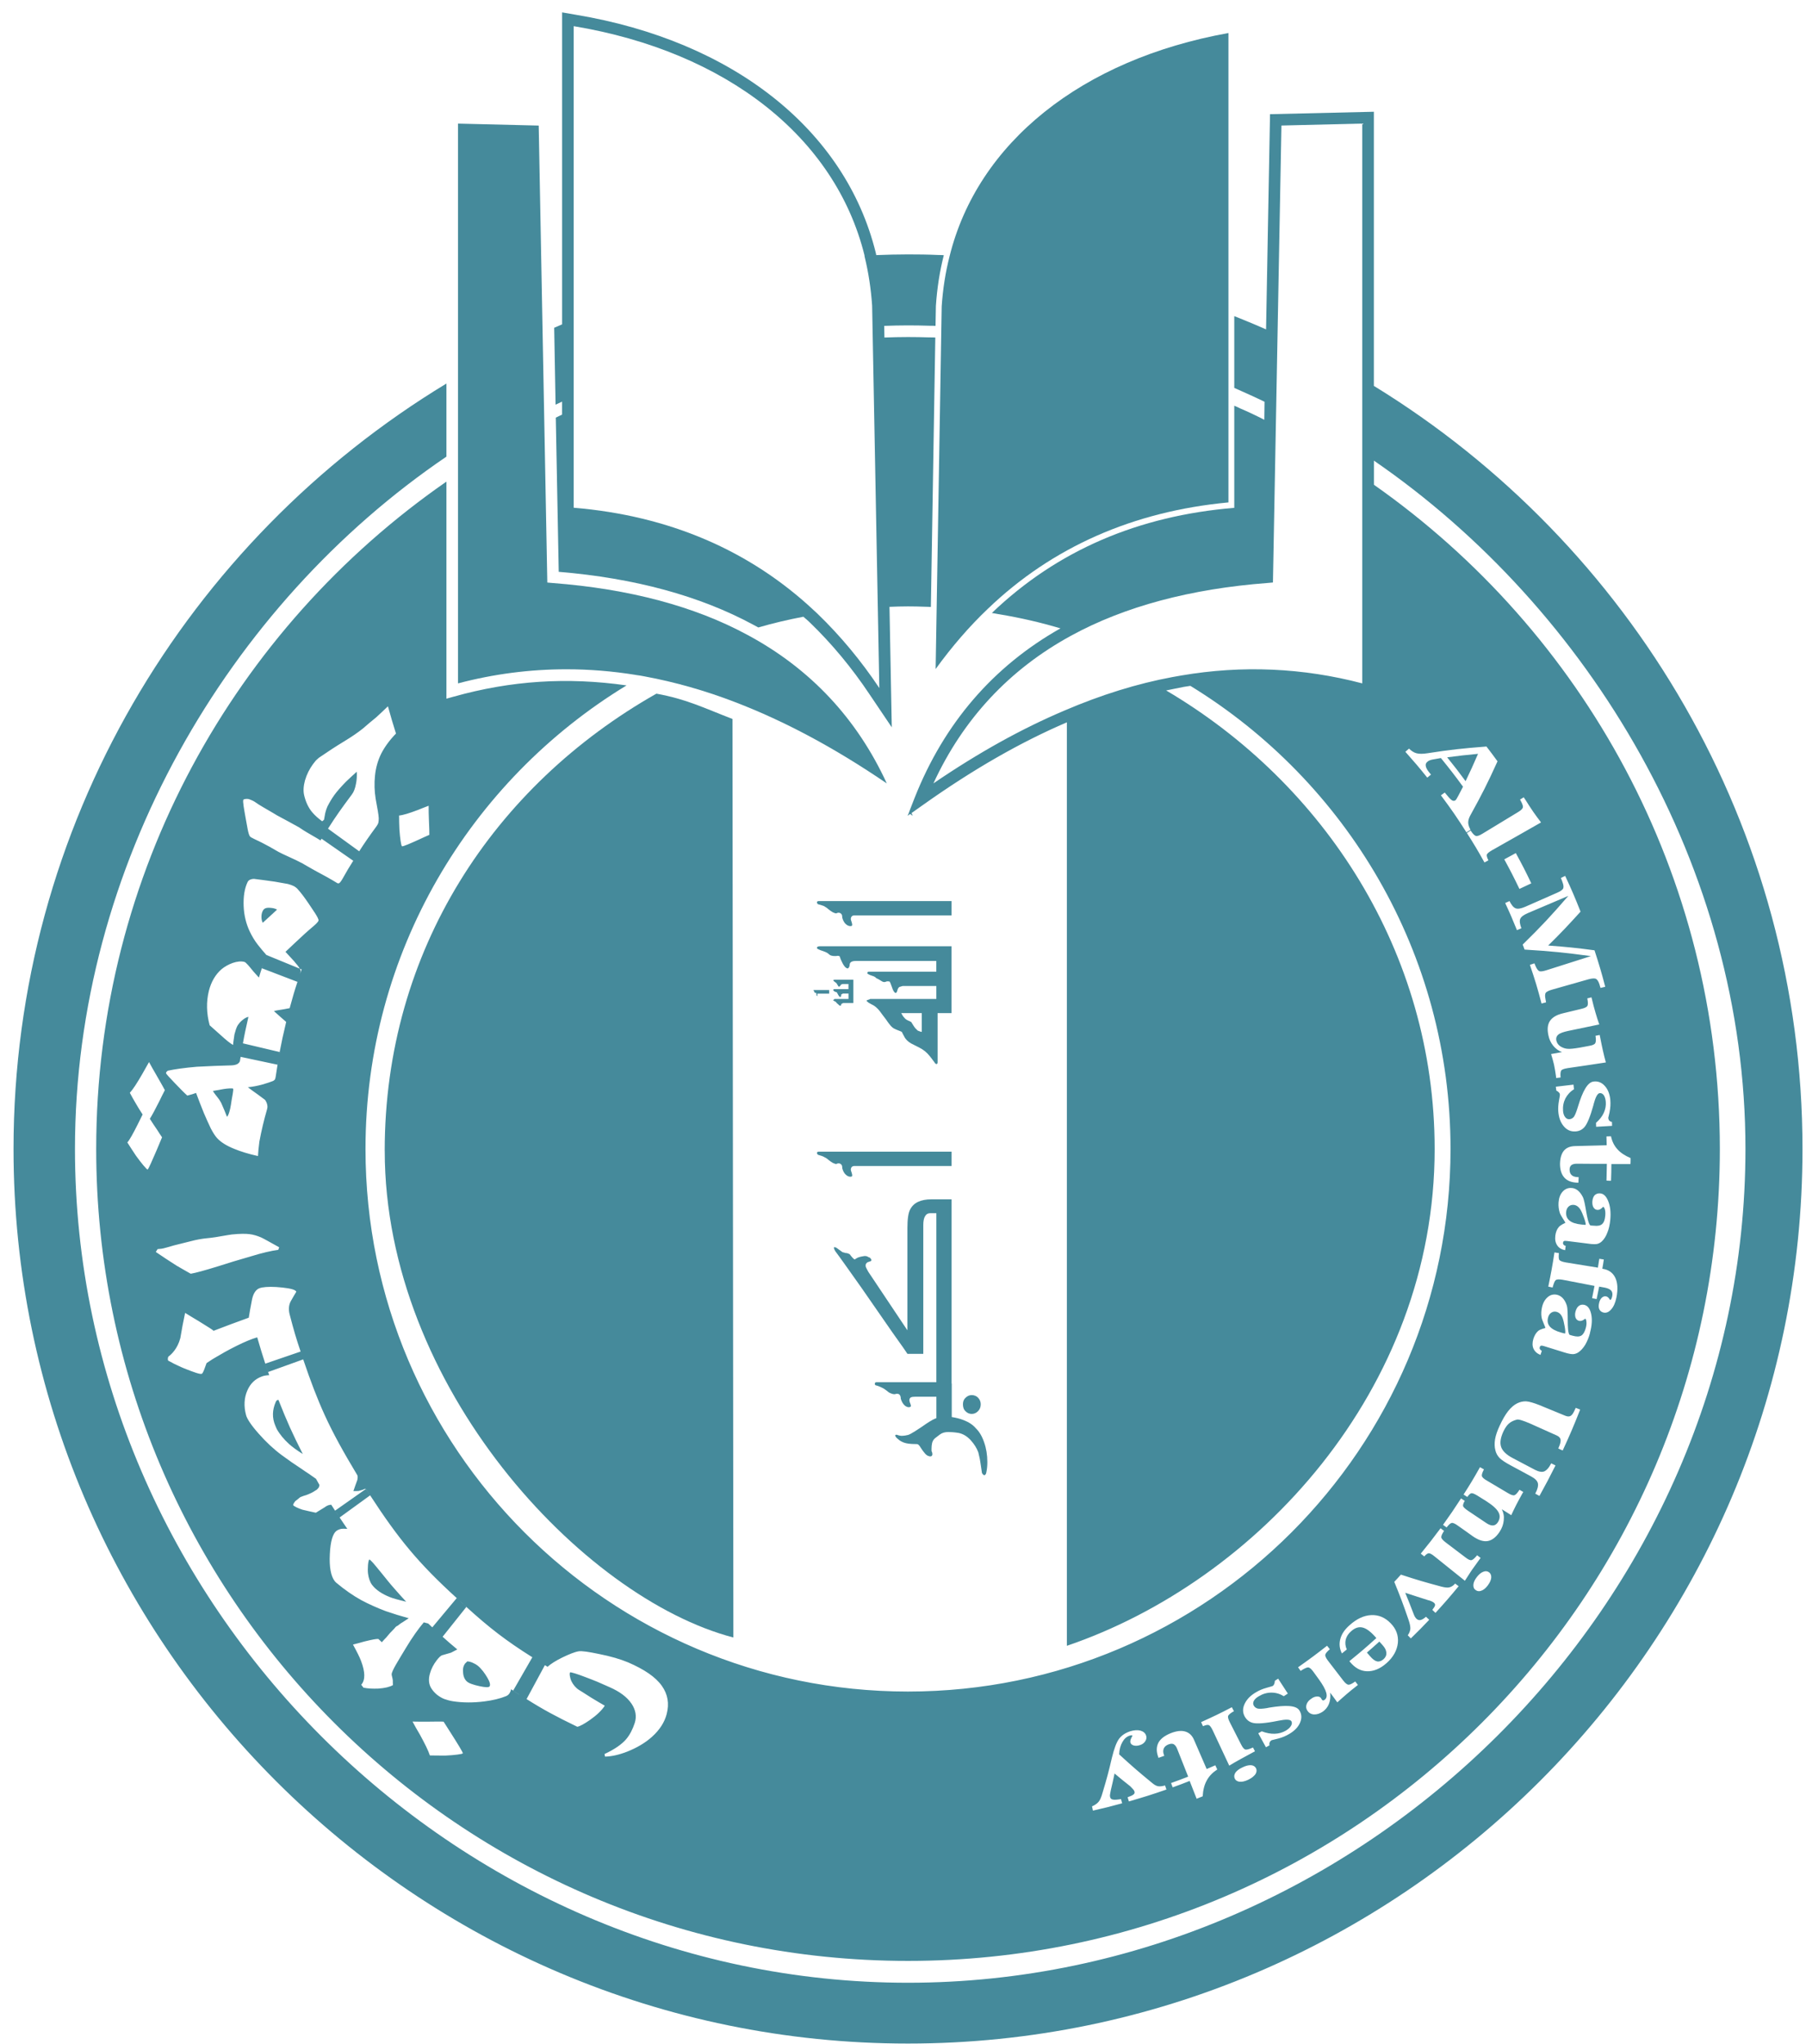
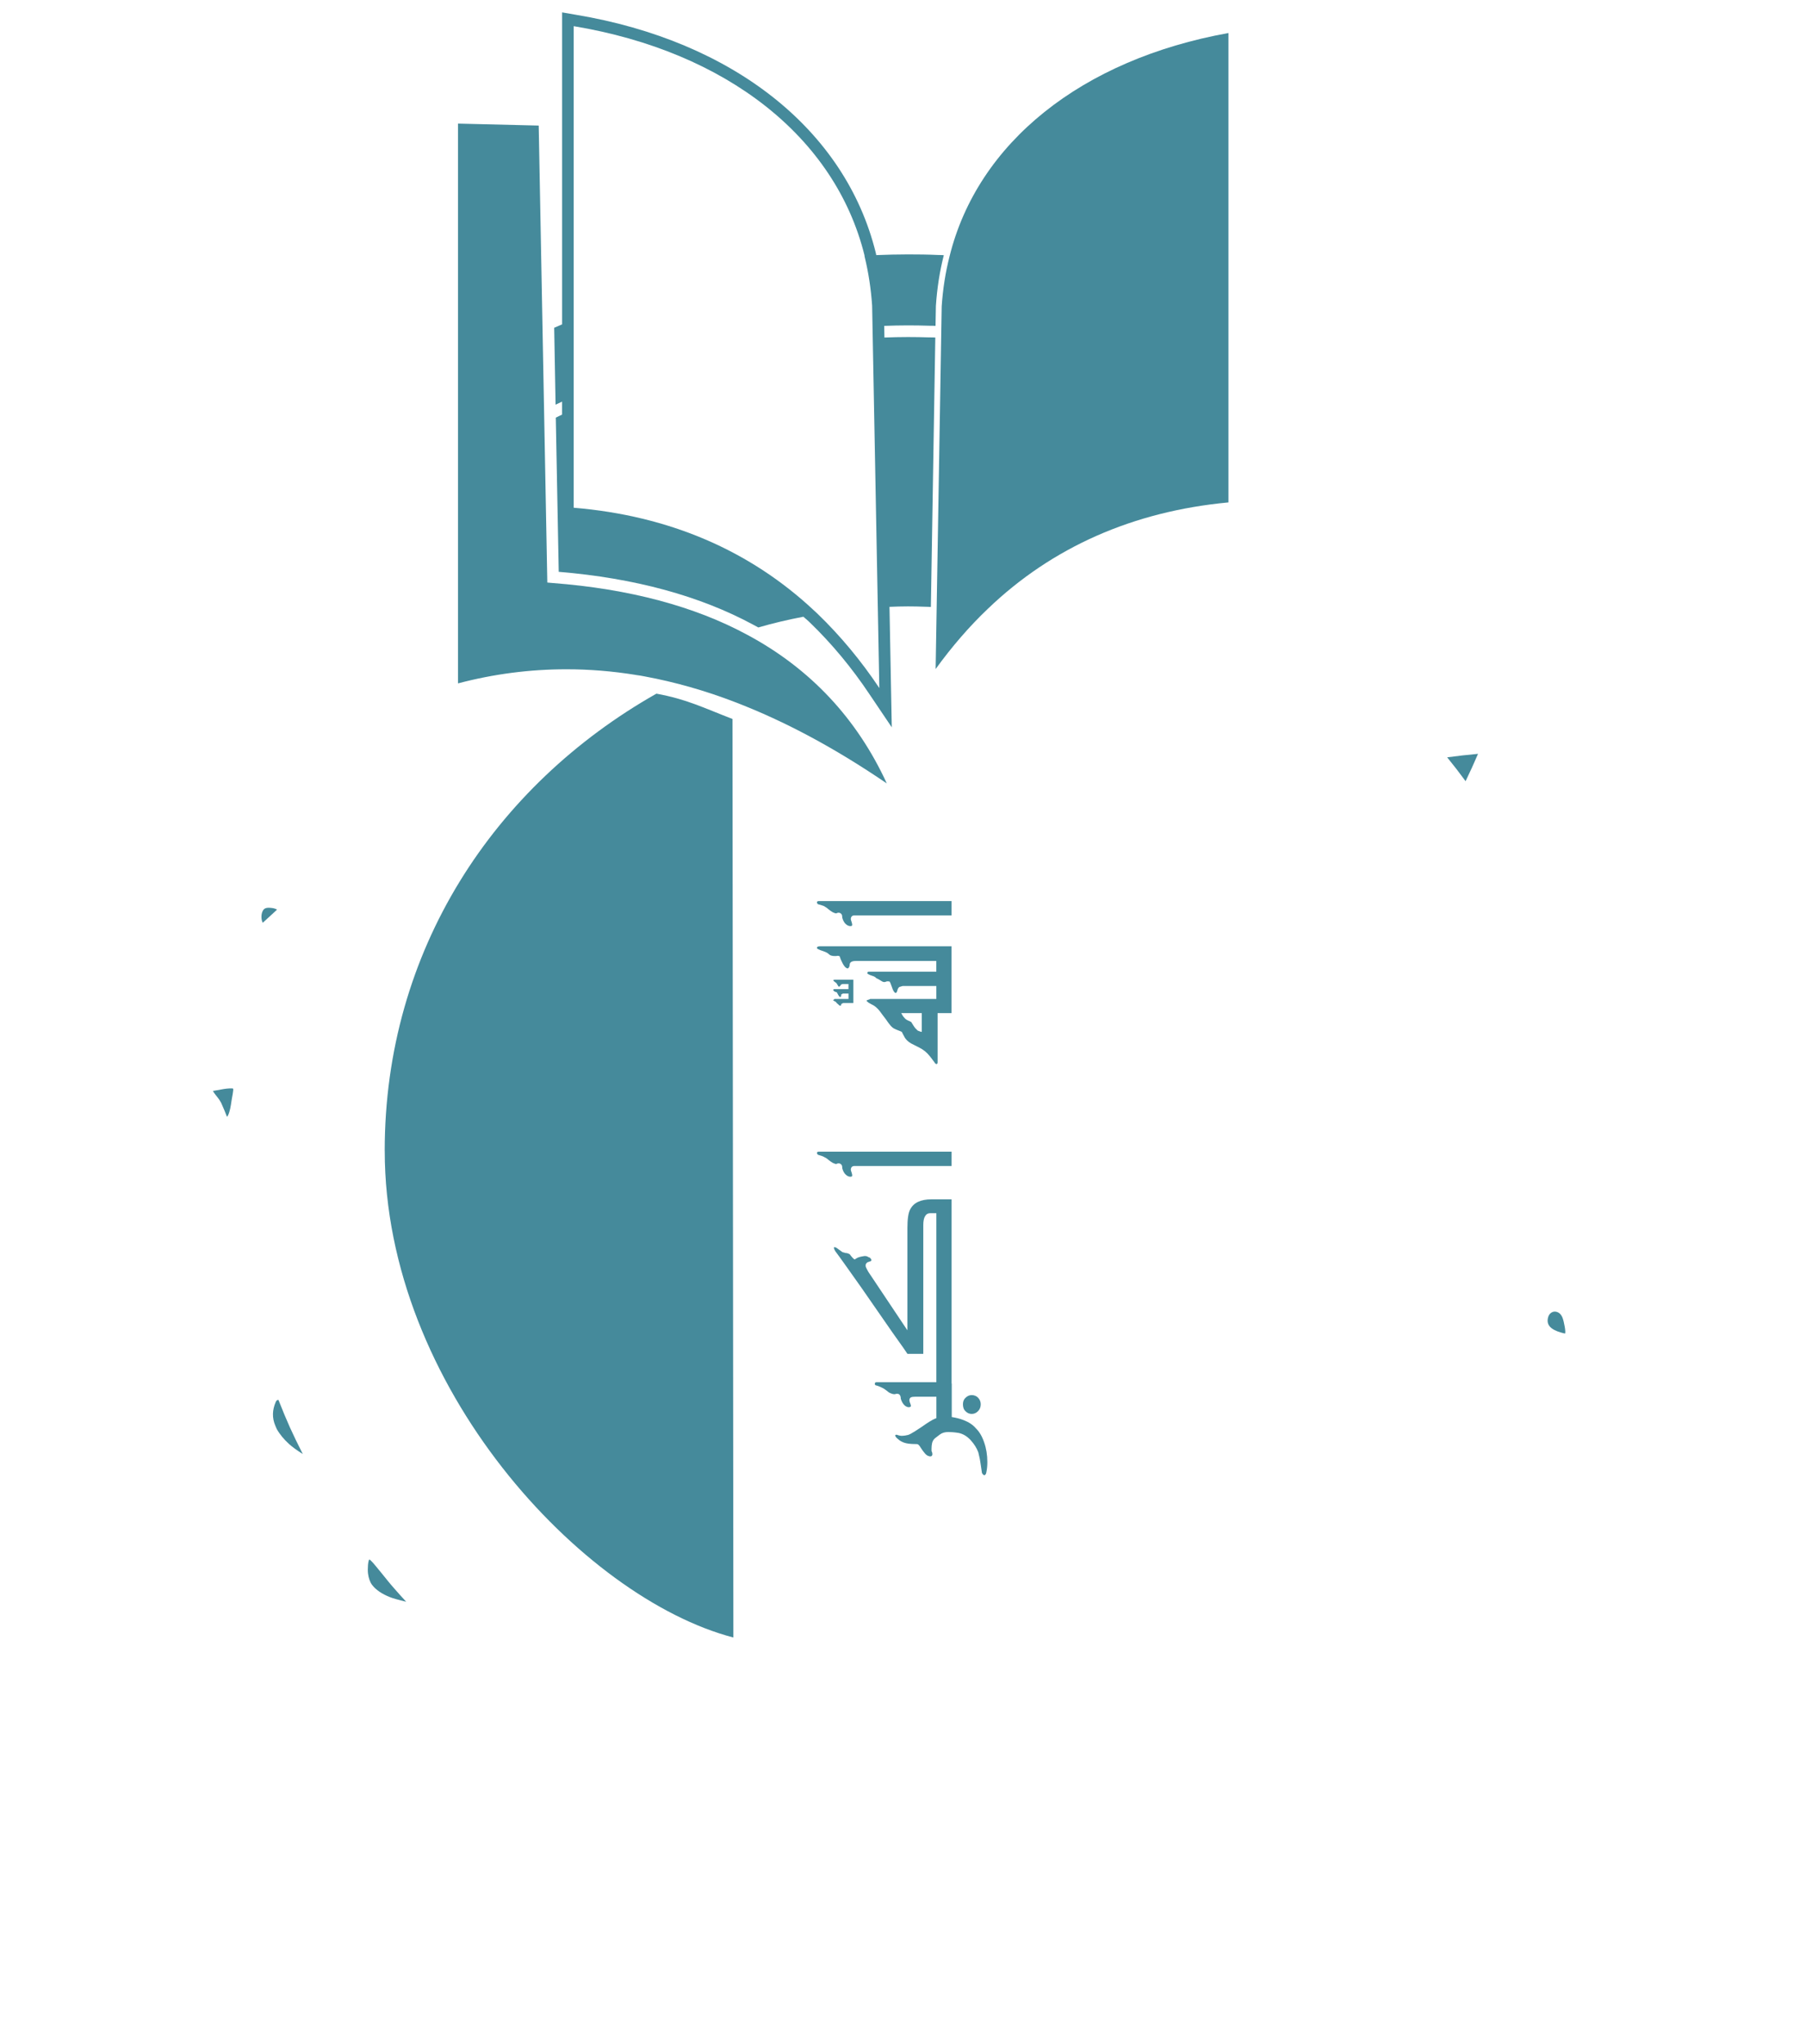
<svg xmlns="http://www.w3.org/2000/svg" width="129" height="146" viewBox="0 0 129 146" fill="none">
-   <path fill-rule="evenodd" clip-rule="evenodd" d="M98.526 117.235C98.175 117.554 97.997 117.71 97.637 118.021C97.727 118.127 97.772 118.179 97.863 118.285C98.044 118.496 98.212 118.618 98.361 118.652C98.513 118.684 98.667 118.632 98.823 118.496C98.97 118.367 99.038 118.213 99.026 118.036C99.015 117.86 98.927 117.679 98.759 117.495C98.667 117.391 98.619 117.341 98.526 117.237V117.235Z" fill="#458A9B" />
  <path fill-rule="evenodd" clip-rule="evenodd" d="M15.538 78.367C15.626 78.473 15.712 78.604 15.796 78.76C15.886 78.971 15.932 79.077 16.024 79.285C16.099 79.476 16.135 79.568 16.212 79.756C16.282 79.713 16.366 79.514 16.443 79.172C16.477 79.023 16.509 78.819 16.545 78.566C16.584 78.314 16.697 77.807 16.649 77.749C16.617 77.708 16.255 77.731 15.977 77.776C15.669 77.828 15.515 77.857 15.205 77.914C15.235 77.961 15.275 78.022 15.327 78.097C15.379 78.17 15.447 78.26 15.536 78.369L15.538 78.367Z" fill="#458A9B" />
  <path fill-rule="evenodd" clip-rule="evenodd" d="M40.149 28.68V29.611C39.999 29.683 39.848 29.749 39.7 29.826L39.909 40.838C45.332 41.286 49.997 42.56 53.797 44.613C53.922 44.679 54.047 44.747 54.164 44.812C55.219 44.505 56.296 44.253 57.383 44.045C57.46 44.118 57.546 44.179 57.623 44.251L57.836 44.446C59.409 45.962 60.85 47.696 62.12 49.602L63.698 51.943L63.535 43.339C63.972 43.321 64.409 43.307 64.852 43.307C65.26 43.307 65.667 43.316 66.075 43.332C66.215 43.332 66.349 43.341 66.491 43.348L66.808 24.104C66.668 24.095 66.534 24.095 66.392 24.095C65.885 24.079 65.368 24.07 64.852 24.07C64.293 24.07 63.732 24.083 63.173 24.104L63.157 23.273C63.721 23.253 64.284 23.239 64.852 23.239C65.368 23.239 65.891 23.248 66.407 23.264C66.548 23.264 66.681 23.264 66.824 23.273L66.849 21.852C66.933 20.579 67.123 19.373 67.415 18.225C67.274 18.216 67.141 18.21 66.998 18.21C66.292 18.176 65.568 18.169 64.852 18.169C64.096 18.169 63.34 18.189 62.589 18.219C62.584 18.201 62.582 18.18 62.578 18.162C62.571 18.105 62.559 18.06 62.553 18.044C60.382 9.278 52.369 2.924 41.12 1.052L40.151 0.885V23.164C39.963 23.246 39.773 23.323 39.585 23.409L39.684 28.898C39.839 28.828 39.995 28.755 40.151 28.683L40.149 28.68ZM40.981 1.869C51.894 3.687 59.655 9.807 61.747 18.225L61.758 18.323C62.034 19.454 62.215 20.643 62.295 21.833L62.809 49.142V49.138C61.505 47.185 60.024 45.403 58.397 43.835L58.18 43.633C53.576 39.308 47.788 36.827 40.981 36.261H40.979V1.869H40.981Z" fill="#458A9B" />
-   <path fill-rule="evenodd" clip-rule="evenodd" d="M98.133 27.558V7.981L90.716 8.155L90.433 23.524C89.826 23.257 89.202 22.992 88.579 22.743C88.446 22.684 88.305 22.635 88.162 22.578V27.703C88.303 27.761 89.752 28.409 90.324 28.692L90.308 29.98C89.743 29.688 89.161 29.414 88.579 29.165C88.446 29.099 88.305 29.031 88.162 28.975V36.268C81.327 36.834 75.53 39.294 70.847 43.778C71.021 43.803 71.189 43.837 71.363 43.868C71.363 43.868 71.372 43.859 71.372 43.868C72.861 44.117 74.324 44.45 75.747 44.876C70.933 47.594 67.438 51.662 65.335 56.967L65.011 57.798L64.912 58.065L64.828 58.264L65.011 58.131L65.195 58.264L65.111 58.065L65.967 57.459C69.534 54.93 72.891 53.008 76.205 51.587V117.539C89.758 112.93 102.475 99.283 102.475 82.061C102.475 68.004 94.573 55.951 83.296 49.31C83.357 49.299 84.469 49.07 84.532 49.059C84.69 49.034 84.856 49.009 85.014 48.984C85.023 48.984 85.023 48.975 85.03 48.984C96.166 55.804 103.609 68.079 103.609 82.058C103.609 103.423 86.227 120.805 64.853 120.805C43.479 120.805 26.107 103.423 26.107 82.058C26.107 68.045 33.574 55.754 44.753 48.95C40.511 48.343 36.496 48.608 32.419 49.749L31.887 49.898V34.396C16.785 44.867 6.871 62.332 6.871 82.058C6.871 114.035 32.886 140.042 64.855 140.042C96.825 140.042 122.846 114.037 122.846 82.058C122.846 62.465 113.075 45.109 98.138 34.62V32.897C113.557 43.502 124.675 61.972 124.675 82.056C124.675 114.49 97.289 141.602 64.855 141.602C32.422 141.602 5.355 114.492 5.355 82.056C5.355 61.838 16.303 43.189 31.887 32.612V27.392C13.383 38.604 0.966 58.937 0.966 82.058C0.966 117.278 29.692 145.945 64.853 145.945C100.014 145.945 128.749 117.278 128.749 82.058C128.749 59.063 116.49 38.821 98.135 27.56L98.133 27.558ZM32.623 114.123C32.671 114.17 32.716 114.209 32.763 114.256C32.716 114.213 32.669 114.17 32.623 114.13V114.125V114.123ZM29.812 57.861C30.136 57.728 30.294 57.669 30.618 57.544C30.618 57.927 30.618 58.11 30.634 58.484C30.659 59.115 30.674 59.491 30.668 59.622C30.369 59.756 30.21 59.822 29.912 59.964C29.364 60.213 28.78 60.471 28.714 60.437C28.648 60.403 28.574 59.846 28.531 59.256C28.515 58.857 28.506 58.649 28.506 58.242C28.789 58.217 29.221 58.083 29.812 57.859V57.861ZM21.788 55.725C21.912 55.301 22.105 54.919 22.354 54.577C22.437 54.468 22.503 54.385 22.544 54.335C22.594 54.285 22.668 54.21 22.777 54.118C23.508 53.62 23.875 53.377 24.624 52.92C25.115 52.621 25.547 52.329 25.93 52.022C26.297 51.698 26.487 51.548 26.869 51.232C27.143 50.983 27.426 50.716 27.709 50.442C27.926 51.223 28.042 51.614 28.284 52.388C27.818 52.87 27.469 53.352 27.227 53.828C26.994 54.301 26.845 54.817 26.786 55.383C26.727 55.949 26.745 56.515 26.835 57.062C26.96 57.737 27.044 58.194 27.053 58.434C27.053 58.559 27.044 58.658 27.028 58.742C27.012 58.826 26.962 58.907 26.894 59.009C26.362 59.733 26.045 60.191 25.656 60.797C24.767 60.152 24.318 59.826 23.429 59.181C23.97 58.325 24.402 57.719 25.142 56.727C25.267 56.562 25.366 56.311 25.425 55.987C25.484 55.713 25.5 55.421 25.484 55.114C25.167 55.397 25.018 55.537 24.71 55.829C24.352 56.196 24.069 56.519 23.87 56.793C23.68 57.06 23.522 57.334 23.388 57.599C23.329 57.723 23.279 57.882 23.23 58.072C23.196 58.255 23.18 58.346 23.146 58.538C23.096 58.588 23.071 58.613 23.012 58.654C22.714 58.436 22.48 58.221 22.297 58.004C22.023 57.68 21.831 57.255 21.722 56.782C21.657 56.499 21.672 56.141 21.788 55.718V55.725ZM17.378 57.121C17.403 57.072 17.587 57.038 17.736 57.062C17.802 57.078 17.877 57.103 17.944 57.137C18.019 57.162 18.094 57.203 18.177 57.252C18.386 57.402 18.601 57.535 18.802 57.651C19.409 57.999 19.735 58.199 19.791 58.233C20.423 58.574 20.74 58.74 21.362 59.088C21.57 59.229 21.761 59.355 21.937 59.455C22.544 59.803 22.861 59.996 22.895 60.021C22.92 59.971 22.945 59.937 22.969 59.896L22.976 59.889C22.976 59.889 22.972 59.896 22.969 59.899C23.875 60.528 24.327 60.842 25.231 61.472C25.269 61.411 25.312 61.343 25.355 61.275C25.314 61.343 25.274 61.411 25.231 61.474C24.973 61.872 24.764 62.23 24.465 62.762C24.391 62.895 24.325 62.986 24.266 63.045C24.207 63.095 24.151 63.104 24.092 63.07C23.893 62.945 23.635 62.796 23.336 62.628C22.637 62.255 22.189 62.004 21.98 61.879C21.756 61.739 21.473 61.587 21.149 61.431C20.375 61.082 19.887 60.849 19.694 60.725C19.436 60.566 19.094 60.383 18.68 60.168C18.264 59.96 17.915 59.819 17.856 59.736C17.732 59.586 17.657 59.02 17.548 58.439C17.433 57.782 17.324 57.225 17.383 57.117L17.378 57.121ZM21.039 68.69C21.213 68.882 21.337 69.039 21.412 69.181C21.453 69.197 21.496 69.215 21.546 69.231C21.505 69.342 21.466 69.446 21.435 69.541C21.448 69.478 21.457 69.437 21.473 69.367C21.473 69.317 21.462 69.265 21.435 69.211C21.43 69.201 21.421 69.19 21.416 69.181C20.495 68.803 19.988 68.595 19.026 68.201C18.768 67.909 18.644 67.76 18.402 67.452C18.184 67.169 17.994 66.852 17.836 66.519C17.587 65.987 17.428 65.381 17.403 64.697C17.378 64.023 17.469 63.459 17.671 63.025C17.711 62.925 17.779 62.859 17.861 62.825C17.951 62.785 18.044 62.766 18.134 62.766C18.741 62.841 19.04 62.882 19.631 62.966C20.004 63.031 20.188 63.065 20.563 63.131C20.663 63.165 20.713 63.181 20.805 63.206C20.889 63.246 20.93 63.264 21.014 63.296C21.113 63.355 21.206 63.43 21.281 63.52C21.389 63.645 21.514 63.787 21.629 63.943C21.754 64.102 21.878 64.292 22.021 64.493C22.32 64.951 22.777 65.566 22.752 65.741C22.727 65.906 22.161 66.322 21.804 66.655C21.561 66.879 21.331 67.097 21.122 67.287C20.889 67.511 20.649 67.735 20.391 67.977C20.649 68.26 20.783 68.4 21.041 68.683L21.039 68.69ZM14.918 70.77C15.083 70.114 15.391 69.598 15.817 69.224C16.274 68.842 16.998 68.559 17.471 68.701C17.571 68.735 17.795 69 18.103 69.383C18.261 69.557 18.336 69.641 18.494 69.815C18.569 69.557 18.635 69.349 18.703 69.15C18.753 68.998 18.793 68.878 18.834 68.76C18.796 68.876 18.755 68.998 18.707 69.15C19.721 69.539 20.23 69.734 21.245 70.121C21.283 70.003 21.326 69.874 21.369 69.747C21.326 69.876 21.281 70.007 21.247 70.123C21.048 70.723 20.898 71.23 20.69 72.001C20.64 72.01 20.59 72.017 20.55 72.026C20.375 72.06 20.217 72.092 20.083 72.11C19.866 72.144 19.692 72.169 19.567 72.21C19.916 72.527 20.09 72.676 20.441 72.984C20.233 73.858 20.108 74.423 19.975 75.13C19.975 75.139 19.984 75.139 19.984 75.139C19.972 75.198 19.961 75.25 19.948 75.304C19.957 75.25 19.968 75.189 19.977 75.134C18.929 74.885 18.402 74.761 17.351 74.512C17.458 73.903 17.571 73.387 17.745 72.619C17.63 72.644 17.512 72.703 17.388 72.794C17.322 72.844 17.272 72.884 17.238 72.918C17.154 72.993 17.08 73.077 17.014 73.176C16.948 73.267 16.899 73.375 16.856 73.5C16.815 73.649 16.79 73.724 16.747 73.873C16.722 74.057 16.706 74.147 16.681 74.331C16.666 74.446 16.656 74.505 16.647 74.629C16.457 74.521 16.181 74.306 15.808 73.964C15.475 73.672 15.31 73.523 14.977 73.224C14.744 72.368 14.728 71.544 14.918 70.77ZM11.923 76.517C11.948 76.501 11.957 76.483 11.982 76.467C12.48 76.359 13.18 76.259 14.062 76.184C15.061 76.135 15.559 76.11 16.557 76.085C16.715 76.076 16.849 76.044 16.948 75.994C17.048 75.935 17.114 75.861 17.139 75.77C17.154 75.662 17.173 75.571 17.188 75.478C18.239 75.702 18.768 75.813 19.821 76.037C19.839 75.922 19.859 75.806 19.882 75.684C19.862 75.804 19.839 75.924 19.825 76.035C19.785 76.293 19.741 76.551 19.692 76.891C19.676 76.99 19.658 77.056 19.633 77.099C19.599 77.14 19.549 77.183 19.468 77.214C19.302 77.28 19.051 77.364 18.727 77.457C18.395 77.547 18.053 77.615 17.704 77.647C17.978 77.855 18.112 77.954 18.386 78.145C18.594 78.303 18.694 78.378 18.902 78.527C18.961 78.577 19.011 78.661 19.051 78.769C19.067 78.819 19.085 78.869 19.092 78.928C19.101 78.978 19.108 79.036 19.101 79.093C19.092 79.143 19.085 79.168 19.076 79.218C18.852 79.992 18.669 80.763 18.526 81.538C18.501 81.771 18.485 81.886 18.46 82.119C18.451 82.294 18.445 82.386 18.427 82.561C17.745 82.411 17.188 82.237 16.747 82.054C16.181 81.83 15.758 81.562 15.5 81.273C15.384 81.148 15.233 80.924 15.058 80.591C14.85 80.15 14.751 79.926 14.56 79.485C14.336 78.919 14.219 78.636 14.004 78.054C13.895 78.088 13.845 78.104 13.737 78.145C13.596 78.185 13.519 78.204 13.379 78.244C13.171 78.061 12.881 77.762 12.489 77.355C12.166 77.006 11.883 76.73 11.858 76.639C11.849 76.615 11.883 76.556 11.923 76.515V76.517ZM9.712 82.538C9.463 82.165 9.339 81.972 9.096 81.59C9.271 81.391 9.504 80.958 9.821 80.333C9.97 80.035 10.038 79.885 10.187 79.593C10.022 79.344 9.83 79.036 9.621 78.67C9.481 78.421 9.404 78.296 9.273 78.045C9.49 77.812 9.78 77.364 10.147 76.73C10.346 76.372 10.445 76.198 10.645 75.849C10.844 76.216 10.943 76.39 11.152 76.748C11.5 77.355 11.708 77.721 11.776 77.855C11.618 78.154 11.543 78.312 11.394 78.62C11.102 79.195 10.878 79.627 10.703 79.901C10.912 80.225 11.011 80.383 11.226 80.691C11.36 80.908 11.434 81.015 11.575 81.223C11.416 81.59 11.342 81.773 11.192 82.137C10.909 82.803 10.592 83.518 10.543 83.527C10.477 83.527 10.085 83.054 9.712 82.538ZM11.251 89.206C11.367 89.197 11.46 89.191 11.534 89.181C11.609 89.172 11.733 89.141 11.908 89.091C12.116 89.032 12.225 89 12.431 88.942C12.813 88.842 13.211 88.742 13.628 88.643C14.035 88.534 14.384 88.478 14.66 88.444C14.943 88.419 15.201 88.385 15.409 88.353C16.165 88.219 16.548 88.163 16.557 88.163C17.123 88.104 17.546 88.104 17.82 88.138C18.112 88.172 18.386 88.263 18.644 88.371C18.793 88.437 19.226 88.679 19.941 89.077C19.916 89.152 19.9 89.186 19.875 89.261C19.377 89.326 18.718 89.478 17.913 89.727C16.955 90.001 16.473 90.15 15.527 90.451C14.603 90.734 13.972 90.909 13.623 90.967C13.216 90.743 13.017 90.619 12.609 90.386C12.019 90.012 11.72 89.811 11.129 89.412C11.179 89.329 11.204 89.297 11.254 89.213L11.251 89.206ZM23.209 107.636C22.951 107.794 22.818 107.878 22.56 108.034C22.177 107.95 21.978 107.91 21.595 107.817C21.297 107.717 20.971 107.568 20.939 107.484C20.93 107.443 21.014 107.301 21.098 107.201C21.231 107.102 21.297 107.052 21.421 106.943C21.462 106.918 21.505 106.893 21.546 106.884C21.654 106.844 21.77 106.8 21.869 106.776C21.969 106.742 22.059 106.701 22.152 106.66C22.243 106.619 22.336 106.576 22.419 106.52C22.46 106.495 22.485 106.479 22.535 106.445C22.584 106.42 22.61 106.404 22.65 106.37C22.7 106.321 22.716 106.287 22.766 106.237C22.791 106.196 22.806 106.128 22.815 106.047C22.716 105.872 22.666 105.789 22.573 105.614C22.415 105.506 22.241 105.381 22.05 105.248C21.91 105.157 21.742 105.049 21.543 104.906C20.968 104.532 20.688 104.331 20.129 103.924C19.563 103.507 19.006 102.991 18.474 102.384C17.942 101.785 17.643 101.327 17.576 101.063C17.401 100.422 17.442 99.815 17.666 99.308C17.883 98.801 18.232 98.478 18.689 98.31C18.848 98.245 19.031 98.22 19.23 98.21C19.196 98.12 19.171 98.045 19.146 97.977C19.096 97.828 19.056 97.695 19.006 97.561C18.99 97.502 18.972 97.452 18.947 97.387C18.739 96.762 18.599 96.273 18.372 95.508C17.974 95.623 17.467 95.832 16.867 96.133C16.267 96.431 15.778 96.714 15.412 96.932C15.246 97.031 15.07 97.131 14.92 97.24C14.871 97.273 14.821 97.305 14.755 97.348C14.714 97.473 14.69 97.531 14.646 97.647C14.572 97.864 14.472 98.095 14.413 98.113C14.289 98.163 13.807 97.98 13.381 97.814C13.089 97.706 12.774 97.565 12.424 97.391C12.258 97.301 12.175 97.258 12.007 97.167C11.998 97.142 11.998 97.133 11.991 97.108C11.982 97.018 12 96.909 12.041 96.875C12.231 96.735 12.682 96.327 12.881 95.56C13.005 94.829 13.071 94.471 13.223 93.763C13.621 94.005 13.813 94.129 14.212 94.363C14.877 94.779 15.226 94.987 15.251 95.044C16.258 94.661 16.756 94.469 17.77 94.105C17.845 93.632 17.886 93.398 17.978 92.932C18.062 92.409 18.261 92.092 18.553 91.993C18.612 91.977 18.644 91.968 18.703 91.952C19.069 91.886 19.551 91.886 20.167 91.952C20.774 92.018 21.107 92.11 21.165 92.251C21 92.525 20.916 92.667 20.758 92.95C20.624 93.217 20.599 93.532 20.692 93.883C20.975 94.972 21.159 95.605 21.473 96.526C21.509 96.633 21.546 96.744 21.584 96.859C21.546 96.746 21.505 96.628 21.471 96.524C20.461 96.871 19.957 97.043 18.947 97.389C18.97 97.454 18.988 97.511 19.006 97.568C19.051 97.704 19.094 97.83 19.148 97.986C20.151 97.624 20.654 97.443 21.657 97.083C22.188 98.654 22.655 99.879 23.196 101.067C23.802 102.389 24.511 103.67 25.516 105.343C25.557 105.408 25.556 105.526 25.525 105.691C25.409 106.008 25.351 106.164 25.242 106.49C25.391 106.49 25.466 106.49 25.615 106.481C25.731 106.447 25.79 106.432 25.907 106.398C25.973 106.373 26.007 106.357 26.073 106.323C26.088 106.323 26.104 106.332 26.12 106.348C25.251 106.961 24.81 107.271 23.934 107.887C23.85 107.762 23.768 107.629 23.66 107.464C23.594 107.464 23.519 107.48 23.442 107.504C23.377 107.529 23.293 107.57 23.2 107.638L23.209 107.636ZM24.196 108.279C24.169 108.24 24.14 108.197 24.115 108.161C24.06 108.075 24.011 107.993 23.949 107.901C24.011 107.993 24.063 108.077 24.115 108.156C24.14 108.195 24.169 108.238 24.194 108.279H24.196ZM28.058 120.003C28.058 120.137 28.058 120.203 28.067 120.345C27.834 120.479 27.485 120.563 27.019 120.594C26.627 120.61 26.279 120.594 25.962 120.529C25.896 120.445 25.862 120.404 25.803 120.32C26.102 119.979 26.086 119.415 25.794 118.632C25.679 118.324 25.477 117.932 25.212 117.45C25.536 117.367 25.704 117.326 26.018 117.233C26.566 117.099 26.899 117.034 27.026 117.05C27.125 117.14 27.175 117.19 27.274 117.283C27.399 117.142 27.458 117.075 27.591 116.941C27.7 116.807 27.757 116.742 27.865 116.617C27.89 116.592 27.906 116.577 27.931 116.552C28.021 116.461 28.064 116.411 28.164 116.309C28.205 116.26 28.255 116.194 28.298 116.16C28.341 116.126 28.406 116.11 28.422 116.094C28.481 116.045 28.596 115.945 28.764 115.852C28.938 115.744 29.022 115.687 29.196 115.569C28.54 115.386 28.207 115.286 27.551 115.062C26.91 114.82 26.328 114.555 25.812 114.281C25.221 113.958 24.615 113.532 23.999 113.018C23.965 112.978 23.94 112.959 23.909 112.919C23.635 112.57 23.51 111.911 23.56 110.99C23.601 110.067 23.777 109.526 24.026 109.336C24.126 109.261 24.25 109.211 24.384 109.186C24.45 109.177 24.592 109.17 24.807 109.186C24.583 108.853 24.425 108.629 24.259 108.374C25.131 107.742 25.566 107.425 26.437 106.794C26.342 106.649 26.294 106.576 26.199 106.432C26.174 106.393 26.152 106.368 26.131 106.35C26.136 106.346 26.138 106.343 26.145 106.343C26.161 106.377 26.186 106.409 26.204 106.434C26.294 106.574 26.344 106.651 26.437 106.791C28.483 109.933 29.896 111.647 32.623 114.132C31.926 114.967 31.575 115.386 30.878 116.221C30.794 116.137 30.697 116.056 30.588 115.947C30.464 115.913 30.398 115.897 30.271 115.864C29.898 116.305 29.447 116.927 28.956 117.751C28.465 118.575 27.983 119.315 27.974 119.58C27.974 119.646 28.033 119.822 28.058 120.003ZM31.801 125.377C31.36 125.377 31.145 125.377 30.704 125.368C30.604 125.044 30.355 124.544 29.988 123.872C29.771 123.505 29.665 123.322 29.466 122.948C29.864 122.957 30.065 122.957 30.464 122.957C31.138 122.948 31.546 122.942 31.686 122.957C31.903 123.306 32.019 123.48 32.243 123.831C32.65 124.472 33.083 125.162 33.058 125.221C33.033 125.271 32.433 125.354 31.801 125.379V125.377ZM37.082 121.018C36.949 120.927 36.815 120.843 36.666 120.75C36.666 120.741 36.657 120.741 36.657 120.741C36.607 120.707 36.566 120.683 36.507 120.642C36.491 120.692 36.491 120.716 36.473 120.775C36.448 120.825 36.433 120.85 36.408 120.909C36.342 121.018 36.249 121.099 36.125 121.142C35.717 121.307 35.201 121.434 34.604 121.509C33.823 121.608 33.058 121.608 32.358 121.5C32.141 121.466 31.935 121.409 31.743 121.341C31.552 121.267 31.376 121.158 31.202 121.024C31.077 120.916 30.944 120.782 30.835 120.617C30.627 120.318 30.586 119.942 30.71 119.519C30.801 119.186 30.968 118.863 31.202 118.562C31.351 118.369 31.469 118.263 31.559 118.22C31.826 118.145 31.951 118.104 32.216 118.03C32.399 117.939 32.49 117.889 32.664 117.797C32.231 117.439 31.933 117.181 31.616 116.891C32.295 116.04 32.635 115.612 33.313 114.761C33.148 114.612 32.979 114.453 32.802 114.29C32.949 114.431 33.089 114.564 33.23 114.68C33.255 114.705 33.28 114.73 33.313 114.754V114.763C34.952 116.253 36.134 117.167 38.022 118.356C38.06 118.381 38.099 118.405 38.135 118.428C38.099 118.405 38.058 118.381 38.024 118.358C37.476 119.309 37.202 119.786 36.654 120.739C36.659 120.741 36.661 120.744 36.666 120.746C36.813 120.841 36.946 120.927 37.082 121.013C37.191 121.081 37.306 121.153 37.433 121.23C37.306 121.153 37.191 121.083 37.082 121.013V121.018ZM47.619 122.416C47.469 122.991 47.128 123.539 46.562 124.046C46.096 124.463 45.514 124.811 44.808 125.094C44.208 125.327 43.676 125.443 43.219 125.452C43.203 125.377 43.194 125.343 43.178 125.268C43.893 124.936 44.409 124.578 44.724 124.211C44.991 123.894 45.19 123.505 45.339 123.048C45.489 122.575 45.405 122.109 45.106 121.667C44.783 121.194 44.267 120.812 43.567 120.504C43.25 120.363 42.952 120.23 42.678 120.112C42.404 119.997 42.112 119.888 41.804 119.77C41.238 119.553 40.765 119.404 40.722 119.438C40.656 119.496 40.706 119.845 40.822 120.078C40.937 120.311 41.129 120.551 41.362 120.694C41.437 120.735 41.72 120.918 42.218 121.235C42.61 121.477 42.8 121.583 43.2 121.817C42.983 122.149 42.628 122.491 42.144 122.831C41.736 123.114 41.437 123.279 41.238 123.322C39.708 122.582 38.809 122.099 37.612 121.343C38.135 120.377 38.397 119.89 38.918 118.924C38.984 118.958 39.042 118.989 39.108 119.039C39.35 118.822 39.708 118.598 40.165 118.374C40.631 118.15 41.03 117.982 41.329 117.932C41.562 117.892 42.06 117.973 42.784 118.123C43.615 118.288 44.305 118.489 44.864 118.722C46.012 119.22 46.818 119.754 47.277 120.402C47.694 120.993 47.818 121.658 47.619 122.414V122.416ZM80.634 128.652C80.594 128.528 80.575 128.469 80.544 128.354C80.761 128.279 80.901 128.213 80.967 128.154C81.042 128.095 81.057 128.03 81.032 127.946C81.023 127.896 80.983 127.837 80.924 127.772C80.865 127.706 80.799 127.638 80.725 127.564C80.277 127.206 80.05 127.032 79.611 126.658C79.511 127.149 79.453 127.389 79.337 127.88C79.312 127.996 79.296 128.089 79.287 128.163C79.278 128.238 79.278 128.297 79.296 128.347C79.321 128.446 79.387 128.505 79.496 128.521C79.611 128.546 79.803 128.53 80.07 128.487C80.105 128.603 80.12 128.661 80.154 128.786C79.33 129.01 78.916 129.119 78.067 129.309C78.043 129.184 78.027 129.125 78.002 129.001C78.192 128.926 78.35 128.818 78.459 128.693C78.568 128.578 78.667 128.351 78.758 128.019C79.056 127.029 79.19 126.529 79.423 125.531C79.582 124.881 79.747 124.433 79.93 124.184C80.114 123.935 80.378 123.761 80.729 123.643C81.003 123.559 81.245 123.544 81.454 123.593C81.662 123.652 81.802 123.768 81.861 123.935C81.911 124.076 81.895 124.209 81.811 124.343C81.728 124.476 81.603 124.576 81.438 124.626C81.272 124.684 81.121 124.691 80.99 124.659C80.865 124.626 80.781 124.56 80.747 124.46C80.722 124.37 80.738 124.27 80.797 124.143C80.863 124.028 80.888 123.96 80.888 123.953C80.879 123.937 80.863 123.928 80.829 123.928C80.795 123.928 80.754 123.937 80.695 123.953C80.478 124.019 80.304 124.177 80.172 124.411C80.032 124.653 79.955 124.942 79.939 125.291C80.863 126.14 81.336 126.547 82.318 127.353C82.468 127.478 82.61 127.552 82.735 127.57C82.859 127.586 83.018 127.57 83.217 127.512C83.258 127.627 83.276 127.686 83.317 127.803C82.259 128.17 81.728 128.335 80.639 128.652H80.634ZM86.198 127.156C86.024 127.464 85.931 127.847 85.906 128.288C85.732 128.363 85.648 128.397 85.474 128.462C85.274 127.955 85.175 127.697 84.976 127.19C84.493 127.38 84.251 127.473 83.762 127.647C83.713 127.523 83.697 127.464 83.647 127.339C84.138 127.165 84.378 127.072 84.869 126.882C84.552 126.092 84.396 125.701 84.088 124.911C84.023 124.736 83.939 124.628 83.839 124.569C83.749 124.519 83.622 124.519 83.473 124.578C83.298 124.644 83.19 124.736 83.131 124.861C83.072 124.994 83.072 125.144 83.131 125.309C83.147 125.343 83.156 125.359 83.165 125.393C83 125.452 82.916 125.483 82.748 125.542C82.739 125.508 82.733 125.492 82.723 125.459C82.583 125.076 82.599 124.734 82.748 124.451C82.907 124.168 83.197 123.953 83.629 123.777C84.036 123.618 84.378 123.578 84.661 123.661C84.944 123.745 85.159 123.944 85.293 124.268C85.65 125.092 85.833 125.506 86.191 126.339C86.44 126.23 86.565 126.181 86.807 126.072C86.866 126.187 86.891 126.255 86.947 126.371C86.614 126.588 86.365 126.844 86.198 127.152V127.156ZM86.632 123.596C86.517 123.353 86.415 123.222 86.334 123.197C86.25 123.172 86.116 123.197 85.926 123.281C85.876 123.166 85.852 123.107 85.793 122.989C86.691 122.582 87.133 122.373 87.988 121.925C88.047 122.041 88.079 122.09 88.138 122.208C87.914 122.333 87.78 122.441 87.73 122.532C87.689 122.616 87.73 122.781 87.846 123.005C88.169 123.636 88.328 123.953 88.645 124.576C88.76 124.809 88.869 124.933 88.968 124.949C89.068 124.965 89.242 124.915 89.5 124.8C89.559 124.908 89.584 124.965 89.641 125.074C89.582 125.108 89.55 125.124 89.482 125.157C89.183 125.316 88.891 125.474 88.609 125.631C88.326 125.789 88.058 125.938 87.803 126.097C87.336 125.099 87.097 124.601 86.63 123.593L86.632 123.596ZM89.675 126.706C89.575 126.846 89.408 126.98 89.177 127.097C88.934 127.213 88.728 127.263 88.552 127.247C88.387 127.231 88.26 127.156 88.194 127.014C88.135 126.88 88.154 126.74 88.244 126.597C88.344 126.457 88.511 126.33 88.742 126.224C88.975 126.108 89.174 126.058 89.349 126.065C89.523 126.074 89.641 126.149 89.715 126.282C89.781 126.416 89.765 126.556 89.675 126.706ZM92.868 123.014C92.735 123.331 92.486 123.596 92.112 123.82C91.854 123.978 91.581 124.094 91.282 124.168C90.99 124.243 90.84 124.277 90.84 124.277C90.766 124.318 90.716 124.368 90.691 124.435C90.666 124.501 90.657 124.569 90.682 124.644C90.582 124.703 90.523 124.727 90.424 124.784C90.2 124.386 90.091 124.184 89.876 123.786C89.976 123.727 90.025 123.702 90.125 123.645C90.449 123.77 90.757 123.829 91.049 123.82C91.341 123.811 91.605 123.736 91.848 123.596C92.022 123.487 92.146 123.378 92.214 123.254C92.289 123.129 92.298 123.021 92.239 122.921C92.149 122.788 91.848 122.781 91.325 122.887C91.291 122.896 91.275 122.896 91.241 122.903C90.385 123.077 89.81 123.111 89.528 123.052C89.245 122.994 89.045 122.835 88.903 122.579C88.753 122.296 88.753 121.989 88.912 121.665C89.07 121.341 89.344 121.065 89.743 120.841C89.951 120.716 90.191 120.617 90.458 120.542C90.732 120.468 90.881 120.418 90.906 120.409C90.956 120.375 90.99 120.334 91.015 120.268C91.04 120.209 91.055 120.135 91.064 120.035C91.155 119.976 91.205 119.945 91.297 119.886C91.571 120.309 91.714 120.526 91.988 120.95C91.873 121.024 91.814 121.065 91.696 121.14C91.422 120.965 91.13 120.882 90.815 120.882C90.501 120.882 90.209 120.965 89.917 121.14C89.743 121.239 89.625 121.348 89.559 121.473C89.5 121.588 89.494 121.706 89.559 121.814C89.618 121.923 89.718 121.989 89.842 122.023C89.967 122.047 90.184 122.038 90.483 121.989C90.548 121.973 90.582 121.973 90.648 121.955C91.861 121.755 92.576 121.789 92.81 122.147C92.975 122.405 93 122.695 92.868 123.012V123.014ZM96.868 120.436C96.619 120.626 96.386 120.818 96.162 121.011C95.938 121.201 95.73 121.393 95.521 121.577C95.322 121.303 95.222 121.16 95.014 120.886C95.048 121.185 95.014 121.452 94.924 121.685C94.833 121.918 94.681 122.102 94.482 122.242C94.274 122.382 94.059 122.45 93.851 122.441C93.643 122.425 93.493 122.333 93.385 122.174C93.294 122.034 93.269 121.882 93.326 121.726C93.375 121.568 93.491 121.427 93.674 121.31C93.808 121.21 93.948 121.16 94.073 121.16C94.206 121.151 94.297 121.194 94.365 121.285C94.374 121.294 94.38 121.31 94.389 121.334C94.405 121.35 94.414 121.368 94.423 121.384C94.448 121.418 94.473 121.434 94.507 121.443C94.532 121.443 94.566 121.434 94.607 121.402C94.756 121.303 94.797 121.128 94.731 120.886C94.666 120.644 94.489 120.329 94.215 119.947C94.057 119.73 93.973 119.614 93.817 119.399C93.668 119.191 93.543 119.082 93.434 119.082C93.335 119.082 93.151 119.166 92.902 119.331C92.828 119.223 92.787 119.173 92.719 119.073C93.568 118.473 93.982 118.168 94.79 117.534C94.874 117.634 94.906 117.683 94.989 117.783C94.799 117.941 94.691 118.075 94.666 118.166C94.641 118.256 94.706 118.408 94.865 118.614C95.297 119.171 95.514 119.453 95.938 120.01C96.096 120.219 96.23 120.318 96.329 120.318C96.429 120.318 96.587 120.243 96.802 120.085C96.877 120.185 96.918 120.234 96.995 120.334C96.945 120.368 96.92 120.393 96.87 120.434L96.868 120.436ZM99.032 118.781C98.575 119.189 98.099 119.372 97.635 119.356C97.169 119.34 96.771 119.107 96.422 118.682C96.406 118.666 96.397 118.657 96.388 118.632C97.178 117.991 97.561 117.668 98.31 116.986C98.269 116.936 98.244 116.912 98.201 116.862C97.868 116.495 97.576 116.287 97.312 116.23C97.045 116.171 96.789 116.255 96.522 116.488C96.313 116.663 96.18 116.871 96.123 117.095C96.074 117.319 96.089 117.552 96.198 117.801C96.058 117.917 95.99 117.975 95.85 118.084C95.675 117.735 95.641 117.385 95.741 117.036C95.84 116.678 96.064 116.355 96.422 116.047C96.92 115.606 97.42 115.372 97.943 115.347C98.475 115.323 98.932 115.513 99.333 115.929C99.725 116.328 99.899 116.794 99.849 117.326C99.79 117.858 99.525 118.349 99.034 118.781H99.032ZM102.534 115.189C102.443 115.098 102.4 115.055 102.309 114.972C102.418 114.831 102.484 114.73 102.502 114.655C102.518 114.589 102.493 114.521 102.427 114.465C102.386 114.431 102.328 114.39 102.262 114.365C102.196 114.331 102.104 114.299 101.995 114.275C101.345 114.066 101.022 113.967 100.374 113.752C100.623 114.352 100.741 114.657 100.974 115.266C100.999 115.341 101.033 115.406 101.064 115.465C101.098 115.524 101.139 115.565 101.173 115.606C101.264 115.689 101.366 115.721 101.472 115.696C101.581 115.671 101.705 115.596 101.854 115.463C101.945 115.547 101.995 115.587 102.088 115.68C101.572 116.221 101.314 116.486 100.773 117.011C100.689 116.921 100.648 116.878 100.555 116.787C100.664 116.638 100.72 116.488 100.739 116.33C100.748 116.18 100.705 115.947 100.598 115.649C100.225 114.56 100.023 114.028 99.591 112.971C99.781 112.772 99.874 112.663 100.064 112.455C101.203 112.828 101.778 112.996 102.95 113.31C103.208 113.376 103.407 113.401 103.541 113.36C103.681 113.326 103.815 113.236 103.939 113.093C104.039 113.168 104.089 113.208 104.188 113.283C103.548 114.057 103.215 114.44 102.534 115.187V115.189ZM104.636 112.894C103.772 112.203 103.339 111.855 102.481 111.165C102.273 110.99 102.124 110.916 102.04 110.931C101.956 110.94 101.857 111.015 101.732 111.155C101.633 111.072 101.583 111.04 101.483 110.956C102.065 110.241 102.348 109.883 102.898 109.143C102.998 109.218 103.047 109.252 103.147 109.333C103.013 109.533 102.948 109.682 102.948 109.775C102.948 109.868 103.056 109.999 103.265 110.157C103.821 110.581 104.104 110.798 104.67 111.221C104.869 111.38 105.019 111.445 105.112 111.42C105.211 111.395 105.336 111.28 105.51 111.072C105.61 111.146 105.659 111.187 105.759 111.262C105.718 111.312 105.7 111.346 105.659 111.395C105.469 111.653 105.286 111.911 105.109 112.16C104.944 112.409 104.786 112.658 104.636 112.892V112.894ZM106.266 113.233C106.117 113.426 105.958 113.557 105.8 113.607C105.641 113.666 105.508 113.641 105.392 113.548C105.268 113.457 105.227 113.324 105.243 113.156C105.259 112.998 105.343 112.815 105.492 112.624C105.641 112.434 105.791 112.308 105.949 112.251C106.108 112.185 106.241 112.201 106.366 112.292C106.481 112.382 106.531 112.516 106.515 112.683C106.499 112.849 106.415 113.032 106.266 113.231V113.233ZM108.729 106.681C108.579 106.948 108.446 107.203 108.312 107.455C108.179 107.713 108.063 107.962 107.946 108.211C107.679 108.036 107.538 107.953 107.271 107.787C107.396 108.03 107.445 108.285 107.411 108.577C107.386 108.86 107.287 109.134 107.113 109.401C106.855 109.793 106.563 110.008 106.257 110.058C105.951 110.107 105.601 109.992 105.2 109.716C104.777 109.408 104.559 109.259 104.136 108.96C103.919 108.801 103.769 108.743 103.688 108.767C103.597 108.783 103.48 108.892 103.33 109.084C103.222 109.01 103.172 108.976 103.072 108.901C103.604 108.161 103.862 107.778 104.36 107.013C104.469 107.088 104.519 107.122 104.627 107.188C104.528 107.346 104.494 107.47 104.503 107.554C104.519 107.629 104.636 107.744 104.86 107.896C105.376 108.245 105.635 108.419 106.148 108.761C106.341 108.894 106.506 108.953 106.646 108.944C106.78 108.935 106.895 108.86 106.988 108.72C107.147 108.471 107.162 108.222 107.029 107.989C106.895 107.747 106.596 107.482 106.123 107.183C105.899 107.043 105.782 106.966 105.548 106.825C105.324 106.685 105.175 106.626 105.091 106.642C105.008 106.667 104.917 106.751 104.808 106.909C104.7 106.844 104.65 106.81 104.541 106.735C105.032 105.97 105.266 105.578 105.714 104.781C105.829 104.847 105.879 104.872 105.997 104.94C105.881 105.157 105.831 105.313 105.847 105.406C105.863 105.497 105.981 105.614 106.205 105.739C106.812 106.097 107.11 106.28 107.719 106.638C107.943 106.771 108.102 106.821 108.186 106.778C108.276 106.744 108.394 106.619 108.534 106.395C108.643 106.454 108.699 106.486 108.808 106.554C108.774 106.604 108.758 106.638 108.724 106.687L108.729 106.681ZM111.615 103.586C111.49 103.537 111.425 103.503 111.307 103.446C111.341 103.355 111.357 103.312 111.397 103.222C111.472 103.032 111.488 102.88 111.463 102.781C111.429 102.672 111.348 102.59 111.205 102.522C110.431 102.174 110.042 102 109.277 101.658C109.043 101.558 108.853 101.484 108.686 101.434C108.527 101.384 108.412 101.368 108.353 101.384C108.12 101.443 107.93 101.533 107.787 101.658C107.647 101.773 107.513 101.966 107.389 102.224C107.181 102.672 107.122 103.039 107.224 103.337C107.323 103.629 107.606 103.903 108.072 104.143C108.697 104.476 109.012 104.634 109.636 104.967C109.91 105.107 110.134 105.15 110.302 105.083C110.467 105.008 110.644 104.824 110.8 104.508C110.924 104.566 110.983 104.598 111.108 104.657C110.666 105.537 110.433 105.979 109.96 106.837C109.836 106.771 109.777 106.737 109.661 106.671C109.827 106.364 109.885 106.115 109.851 105.94C109.811 105.757 109.652 105.599 109.378 105.449C108.803 105.132 108.514 104.983 107.932 104.668C107.525 104.451 107.257 104.27 107.108 104.121C106.968 103.971 106.866 103.797 106.816 103.589C106.75 103.346 106.741 103.082 106.791 102.783C106.841 102.491 106.956 102.167 107.124 101.809C107.323 101.377 107.522 101.035 107.724 100.777C107.932 100.519 108.147 100.329 108.373 100.221C108.573 100.121 108.79 100.071 109.014 100.08C109.238 100.096 109.555 100.189 109.971 100.354C110.702 100.653 111.078 100.811 111.809 101.11C111.959 101.169 112.076 101.176 112.176 101.126C112.267 101.076 112.359 100.961 112.443 100.777C112.484 100.687 112.509 100.637 112.552 100.544C112.676 100.594 112.744 100.619 112.869 100.669C112.402 101.85 112.153 102.441 111.621 103.589L111.615 103.586ZM113.577 95.186C113.487 95.519 113.369 95.802 113.229 96.042C113.079 96.284 112.912 96.465 112.737 96.583C112.622 96.658 112.504 96.698 112.38 96.708C112.255 96.717 112.063 96.683 111.805 96.608C111.789 96.599 111.78 96.592 111.755 96.592C111.164 96.409 110.875 96.318 110.284 96.135C110.184 96.101 110.109 96.094 110.066 96.11C110.026 96.119 110.001 96.151 109.983 96.219C109.967 96.268 109.967 96.309 109.999 96.359C110.023 96.4 110.064 96.443 110.132 96.468C110.091 96.583 110.073 96.642 110.032 96.766C109.79 96.667 109.625 96.517 109.535 96.318C109.451 96.126 109.444 95.895 109.526 95.619C109.6 95.386 109.709 95.195 109.858 95.062C110.008 94.922 110.381 94.845 110.381 94.845C110.406 94.804 110.157 94.329 110.114 94.089C110.073 93.84 110.089 93.591 110.148 93.34C110.223 93.023 110.365 92.792 110.555 92.633C110.745 92.468 110.972 92.416 111.212 92.468C111.529 92.543 111.769 92.792 111.911 93.224C112.052 93.656 111.895 95.021 112.101 95.32C112.11 95.336 112.16 95.345 112.201 95.354C112.235 95.37 112.285 95.379 112.341 95.395C112.608 95.469 112.814 95.469 112.957 95.379C113.09 95.295 113.199 95.112 113.274 94.829C113.315 94.67 113.333 94.53 113.315 94.397C113.306 94.263 113.274 94.197 113.231 94.179C113.222 94.179 113.206 94.188 113.181 94.213C113.041 94.322 112.907 94.363 112.783 94.329C112.667 94.295 112.59 94.229 112.54 94.105C112.5 93.989 112.491 93.847 112.531 93.688C112.581 93.498 112.656 93.355 112.765 93.272C112.873 93.181 113.007 93.156 113.163 93.188C113.405 93.247 113.57 93.462 113.654 93.837C113.738 94.211 113.713 94.661 113.57 95.184L113.577 95.186ZM115.456 92.676C115.381 93.043 115.257 93.326 115.082 93.516C114.917 93.706 114.734 93.783 114.541 93.74C114.401 93.706 114.299 93.632 114.243 93.516C114.184 93.401 114.177 93.249 114.218 93.075C114.252 92.9 114.317 92.776 114.41 92.683C114.51 92.593 114.609 92.559 114.727 92.584C114.811 92.599 114.892 92.667 114.969 92.783C114.985 92.817 115.003 92.841 115.01 92.841C115.035 92.841 115.06 92.826 115.094 92.767C115.119 92.717 115.143 92.651 115.159 92.568C115.193 92.402 115.168 92.269 115.085 92.169C115.001 92.079 114.852 92.004 114.643 91.961C114.478 91.927 114.394 91.92 114.227 91.886C114.152 92.244 114.118 92.418 114.043 92.776C113.91 92.751 113.844 92.735 113.72 92.71C113.794 92.362 113.828 92.187 113.894 91.837C112.98 91.662 112.522 91.569 111.608 91.395C111.359 91.354 111.191 91.361 111.117 91.429C111.042 91.495 110.976 91.671 110.899 91.952C110.775 91.927 110.716 91.911 110.592 91.886C110.791 90.913 110.884 90.422 111.033 89.442C111.157 89.467 111.223 89.476 111.35 89.492C111.325 89.734 111.334 89.89 111.375 89.974C111.425 90.048 111.583 90.114 111.832 90.157C112.756 90.306 113.213 90.381 114.136 90.531C114.177 90.272 114.195 90.148 114.236 89.899C114.36 89.915 114.426 89.933 114.559 89.949C114.519 90.216 114.501 90.34 114.451 90.605C114.46 90.605 114.467 90.605 114.476 90.614C114.899 90.68 115.2 90.888 115.374 91.246C115.549 91.603 115.574 92.085 115.458 92.676H115.456ZM111.416 86.628C111.341 86.386 111.307 86.137 111.325 85.879C111.35 85.555 111.44 85.304 111.608 85.114C111.773 84.924 111.981 84.831 112.233 84.84C112.556 84.849 112.833 85.057 113.048 85.465C113.265 85.872 113.33 87.244 113.588 87.511C113.597 87.52 113.654 87.52 113.688 87.527C113.729 87.527 113.779 87.536 113.847 87.536C114.12 87.57 114.32 87.527 114.437 87.42C114.562 87.312 114.636 87.113 114.661 86.821C114.677 86.655 114.67 86.513 114.637 86.379C114.596 86.255 114.553 86.189 114.512 86.189C114.503 86.189 114.496 86.198 114.471 86.223C114.347 86.357 114.222 86.422 114.089 86.406C113.98 86.397 113.89 86.341 113.822 86.232C113.754 86.124 113.731 85.983 113.738 85.816C113.754 85.623 113.804 85.474 113.896 85.367C113.996 85.268 114.12 85.218 114.279 85.227C114.528 85.236 114.727 85.417 114.87 85.777C115.019 86.135 115.069 86.583 115.019 87.124C114.985 87.466 114.919 87.773 114.811 88.029C114.711 88.296 114.578 88.502 114.428 88.645C114.329 88.745 114.211 88.803 114.096 88.837C113.98 88.862 113.779 88.862 113.514 88.828C113.489 88.828 113.48 88.819 113.455 88.819C112.848 88.745 112.54 88.704 111.934 88.629C111.825 88.613 111.751 88.613 111.71 88.638C111.676 88.654 111.651 88.697 111.644 88.754C111.637 88.81 111.653 88.853 111.685 88.894C111.719 88.935 111.769 88.96 111.834 88.978C111.818 89.102 111.809 89.161 111.794 89.286C111.536 89.236 111.345 89.12 111.228 88.937C111.103 88.754 111.062 88.529 111.094 88.247C111.128 87.998 111.203 87.798 111.336 87.64C111.461 87.475 111.809 87.341 111.809 87.332C111.809 87.266 111.502 86.859 111.418 86.633L111.416 86.628ZM116.472 82.712C116.472 82.887 116.472 82.97 116.463 83.136H115.098C115.098 83.609 115.089 83.851 115.073 84.324C114.94 84.324 114.874 84.324 114.75 84.315C114.759 83.842 114.766 83.6 114.775 83.118C113.919 83.118 113.493 83.118 112.645 83.109C112.461 83.109 112.328 83.142 112.246 83.208C112.162 83.274 112.113 83.373 112.113 83.525C112.113 83.69 112.153 83.824 112.253 83.916C112.344 84.007 112.486 84.057 112.676 84.066H112.76C112.751 84.224 112.751 84.308 112.744 84.464H112.66C112.244 84.448 111.936 84.324 111.737 84.098C111.529 83.865 111.429 83.541 111.429 83.115C111.438 82.708 111.529 82.4 111.703 82.183C111.886 81.965 112.151 81.859 112.502 81.85C113.407 81.825 113.858 81.816 114.763 81.791C114.754 81.542 114.754 81.418 114.747 81.16C114.872 81.16 114.938 81.15 115.071 81.15C115.146 81.508 115.295 81.816 115.519 82.065C115.743 82.323 116.06 82.531 116.468 82.706L116.472 82.712ZM114.974 79.41C114.908 79.693 114.874 79.833 114.874 79.842C114.883 79.917 114.908 79.983 114.949 80.032C114.999 80.082 115.057 80.116 115.139 80.123C115.139 80.238 115.148 80.297 115.148 80.406C114.7 80.431 114.467 80.447 114.01 80.472C114.01 80.356 114 80.306 114 80.189C114.249 79.971 114.442 79.731 114.557 79.473C114.673 79.215 114.723 78.95 114.698 78.683C114.682 78.493 114.632 78.335 114.557 78.217C114.474 78.108 114.383 78.059 114.265 78.068C114.107 78.084 113.966 78.351 113.833 78.849C113.824 78.874 113.824 78.889 113.817 78.923C113.593 79.738 113.376 80.245 113.201 80.462C113.027 80.68 112.794 80.795 112.511 80.804C112.187 80.82 111.911 80.696 111.687 80.422C111.463 80.155 111.339 79.806 111.305 79.365C111.289 79.141 111.305 78.892 111.354 78.615C111.404 78.348 111.429 78.199 111.42 78.174C111.42 78.115 111.395 78.065 111.354 78.025C111.314 77.975 111.246 77.925 111.164 77.884C111.148 77.776 111.148 77.719 111.13 77.61C111.637 77.552 111.886 77.52 112.393 77.461C112.402 77.595 112.409 77.66 112.427 77.794C112.153 77.959 111.954 78.185 111.812 78.45C111.678 78.724 111.621 79.016 111.646 79.34C111.662 79.532 111.712 79.672 111.796 79.781C111.88 79.89 111.979 79.94 112.104 79.93C112.228 79.921 112.328 79.865 112.411 79.772C112.486 79.672 112.57 79.48 112.66 79.197C112.676 79.138 112.685 79.107 112.71 79.039C113.052 77.907 113.401 77.291 113.824 77.242C114.132 77.201 114.399 77.3 114.623 77.549C114.847 77.791 114.98 78.124 115.021 78.538C115.046 78.831 115.03 79.12 114.972 79.403L114.974 79.41ZM111.972 76.284C111.705 76.325 111.556 76.384 111.506 76.467C111.465 76.551 111.447 76.716 111.472 76.95C111.348 76.965 111.289 76.974 111.155 76.99C111.146 76.931 111.146 76.9 111.139 76.841C111.099 76.567 111.056 76.293 110.999 76.026C110.94 75.768 110.865 75.519 110.791 75.277C111.108 75.218 111.264 75.193 111.572 75.136C111.33 75.053 111.114 74.894 110.94 74.679C110.766 74.462 110.657 74.222 110.598 73.93C110.508 73.507 110.54 73.165 110.714 72.907C110.888 72.649 111.205 72.466 111.671 72.359C112.187 72.235 112.436 72.176 112.952 72.051C113.21 71.992 113.36 71.911 113.394 71.818C113.435 71.728 113.428 71.56 113.378 71.302C113.493 71.277 113.552 71.261 113.677 71.227C113.693 71.293 113.702 71.327 113.718 71.393C113.792 71.71 113.876 72.017 113.96 72.307C114.043 72.599 114.134 72.882 114.234 73.163C113.335 73.353 112.894 73.446 111.997 73.629C111.655 73.704 111.422 73.787 111.298 73.896C111.182 73.996 111.133 74.129 111.164 74.303C111.189 74.394 111.223 74.487 111.289 74.571C111.348 74.645 111.429 74.72 111.531 74.77C111.664 74.844 111.814 74.894 111.979 74.903C112.144 74.919 112.427 74.888 112.835 74.82C113.102 74.77 113.233 74.745 113.5 74.695C113.758 74.654 113.908 74.586 113.948 74.496C113.998 74.412 114.007 74.238 113.964 73.973C114.08 73.948 114.148 73.939 114.263 73.914C114.279 73.98 114.288 74.014 114.297 74.079C114.356 74.396 114.421 74.704 114.487 75.003C114.553 75.302 114.627 75.594 114.704 75.877C113.607 76.042 113.066 76.126 111.968 76.284H111.972ZM111.59 62.952C111.556 62.852 111.531 62.803 111.49 62.703C111.615 62.644 111.674 62.612 111.798 62.554C112.271 63.568 112.488 64.075 112.896 65.107C111.99 66.105 111.531 66.596 110.585 67.527C111.907 67.626 112.563 67.692 113.894 67.868C114.227 68.9 114.385 69.423 114.659 70.471C114.526 70.505 114.46 70.521 114.326 70.555C114.292 70.465 114.277 70.415 114.252 70.313C114.186 70.105 114.102 69.971 114.01 69.915C113.917 69.858 113.736 69.865 113.462 69.939C112.43 70.231 111.916 70.381 110.884 70.671C110.617 70.745 110.451 70.829 110.401 70.919C110.352 71.01 110.352 71.153 110.392 71.352C110.408 71.442 110.417 71.492 110.433 71.585C110.309 71.619 110.243 71.635 110.11 71.669C109.818 70.555 109.652 70.005 109.279 68.907C109.412 68.858 109.471 68.842 109.602 68.799C109.636 68.873 109.643 68.907 109.677 68.982C109.761 69.172 109.842 69.299 109.935 69.349C110.026 69.398 110.202 69.374 110.467 69.29C111.739 68.891 112.371 68.69 113.636 68.283C111.732 68.025 110.784 67.934 108.896 67.816C108.846 67.676 108.822 67.599 108.763 67.459C110.109 66.137 110.766 65.437 112.022 63.982C110.865 64.473 110.284 64.722 109.127 65.213C108.819 65.347 108.645 65.48 108.586 65.63C108.527 65.779 108.561 65.996 108.67 66.295C108.545 66.345 108.48 66.37 108.353 66.429C108.036 65.648 107.871 65.256 107.513 64.491C107.638 64.432 107.697 64.407 107.821 64.351C107.961 64.634 108.104 64.808 108.253 64.867C108.403 64.933 108.627 64.892 108.928 64.767C109.851 64.36 110.309 64.161 111.232 63.753C111.49 63.645 111.631 63.529 111.664 63.43C111.698 63.321 111.673 63.163 111.59 62.957V62.952ZM107.448 61.372C107.78 61.198 107.939 61.105 108.272 60.924C108.738 61.779 108.962 62.212 109.378 63.086C109.037 63.244 108.871 63.328 108.53 63.484C108.122 62.635 107.905 62.212 107.448 61.372ZM108.57 57.105C108.679 57.04 108.729 57.006 108.837 56.94C108.896 57.024 108.928 57.074 108.987 57.164C109.161 57.447 109.344 57.721 109.519 57.979C109.702 58.237 109.885 58.495 110.075 58.735C108.679 59.534 107.97 59.932 106.574 60.722C106.341 60.856 106.216 60.965 106.2 61.046C106.185 61.137 106.225 61.264 106.316 61.444C106.2 61.503 106.151 61.535 106.033 61.594C105.56 60.745 105.309 60.322 104.777 59.489C104.885 59.423 104.935 59.389 105.044 59.315C105.193 59.539 105.311 59.663 105.41 59.697C105.501 59.731 105.659 59.681 105.877 59.548C106.909 58.923 107.416 58.615 108.439 57.993C108.663 57.859 108.772 57.744 108.781 57.635C108.79 57.535 108.722 57.361 108.573 57.103L108.57 57.105ZM100.646 53.463C100.811 53.629 100.988 53.746 101.178 53.796C101.377 53.846 101.626 53.846 101.952 53.796C103.616 53.538 104.464 53.448 106.175 53.314C106.499 53.737 106.658 53.946 106.965 54.371C106.25 55.951 105.859 56.716 105.037 58.206C104.928 58.396 104.872 58.579 104.872 58.737C104.872 58.896 104.931 59.07 105.037 59.26C104.922 59.335 104.863 59.369 104.745 59.444C104.064 58.371 103.697 57.839 102.923 56.8C103.032 56.716 103.088 56.684 103.197 56.601C103.414 56.874 103.579 57.058 103.679 57.133C103.778 57.207 103.869 57.216 103.953 57.157C103.969 57.148 104.003 57.117 104.037 57.058C104.07 57.008 104.111 56.924 104.177 56.809C104.301 56.56 104.369 56.435 104.501 56.184C103.894 55.353 103.577 54.946 102.921 54.138C102.678 54.179 102.554 54.204 102.305 54.247C102.239 54.263 102.171 54.281 102.115 54.306C102.056 54.33 102.006 54.355 101.965 54.396C101.857 54.48 101.816 54.579 101.841 54.704C101.857 54.819 101.931 54.971 102.065 55.136C102.124 55.211 102.156 55.245 102.214 55.319C102.106 55.403 102.056 55.453 101.947 55.537C101.348 54.788 101.033 54.423 100.383 53.69C100.492 53.599 100.542 53.556 100.641 53.466L100.646 53.463ZM97.303 48.805C93.07 47.691 88.728 47.499 84.396 48.239C84.179 48.273 83.955 48.314 83.74 48.355C81.227 48.821 78.642 49.627 76.046 50.74C72.986 52.037 69.907 53.742 66.673 55.947C68.794 51.347 72.096 47.805 76.503 45.401C80.32 43.314 85.043 42.049 90.551 41.634L90.924 41.6L91.531 8.965L97.303 8.825V48.803V48.805Z" fill="#458A9B" />
-   <path fill-rule="evenodd" clip-rule="evenodd" d="M112.975 87.454C113.052 87.461 113.108 87.468 113.147 87.47C113.185 87.472 113.251 87.477 113.253 87.475C113.323 87.391 113.031 86.621 112.896 86.399C112.76 86.178 112.592 86.062 112.398 86.049C112.255 86.04 112.135 86.08 112.035 86.175C111.938 86.268 111.882 86.395 111.868 86.553C111.845 86.818 111.925 87.022 112.106 87.171C112.287 87.321 112.576 87.416 112.973 87.454H112.975Z" fill="#458A9B" />
  <path fill-rule="evenodd" clip-rule="evenodd" d="M19.296 64.833C19.114 64.817 18.967 64.84 18.872 64.917C18.823 64.958 18.779 65.019 18.746 65.1C18.694 65.222 18.671 65.361 18.675 65.512C18.68 65.664 18.712 65.795 18.768 65.901C19.008 65.677 19.13 65.564 19.375 65.347C19.54 65.191 19.624 65.114 19.791 64.96C19.712 64.919 19.637 64.89 19.567 64.872C19.497 64.853 19.404 64.842 19.296 64.833Z" fill="#458A9B" />
-   <path fill-rule="evenodd" clip-rule="evenodd" d="M34.094 118.937C33.972 118.842 33.823 118.777 33.717 118.731C33.61 118.684 33.497 118.657 33.382 118.648C33.316 118.711 33.284 118.741 33.221 118.804C33.155 118.897 33.11 118.999 33.087 119.105C33.065 119.211 33.065 119.347 33.081 119.497C33.108 119.766 33.209 119.983 33.397 120.126C33.526 120.223 33.809 120.325 34.244 120.42C34.678 120.515 34.921 120.515 34.97 120.436C35.043 120.323 34.986 120.114 34.81 119.813C34.633 119.512 34.389 119.166 34.097 118.935L34.094 118.937Z" fill="#458A9B" />
  <path fill-rule="evenodd" clip-rule="evenodd" d="M105.574 53.837C104.687 53.921 104.245 53.971 103.369 54.086C103.915 54.76 104.177 55.102 104.684 55.79C105.053 55.021 105.232 54.629 105.574 53.837Z" fill="#458A9B" />
  <path fill-rule="evenodd" clip-rule="evenodd" d="M19.821 99.981C19.771 100.001 19.726 100.055 19.689 100.139C19.567 100.42 19.506 100.703 19.497 100.961C19.488 101.259 19.549 101.556 19.676 101.843C19.714 101.929 19.732 101.975 19.771 102.061C19.99 102.448 20.289 102.803 20.64 103.122C20.844 103.308 21.174 103.557 21.629 103.844C20.862 102.33 20.513 101.554 19.889 99.976C19.861 99.978 19.848 99.981 19.821 99.983V99.981Z" fill="#458A9B" />
  <path fill-rule="evenodd" clip-rule="evenodd" d="M27.626 112.808C27.409 112.541 27.266 112.36 27.189 112.269C27.026 112.075 26.947 111.977 26.786 111.78C26.582 111.529 26.401 111.366 26.386 111.373C26.288 111.427 26.245 112.066 26.288 112.385C26.329 112.704 26.428 112.996 26.589 113.204C26.859 113.555 27.307 113.847 27.845 114.06C28.049 114.141 28.439 114.257 29.011 114.39C28.667 114.019 28.5 113.831 28.167 113.451C28.022 113.288 27.839 113.075 27.624 112.808H27.626Z" fill="#458A9B" />
  <path fill-rule="evenodd" clip-rule="evenodd" d="M111.182 93.686C111.044 93.652 110.919 93.672 110.804 93.749C110.691 93.824 110.616 93.939 110.575 94.093C110.509 94.349 110.55 94.564 110.704 94.741C110.858 94.917 111.127 95.062 111.512 95.169C111.585 95.189 111.641 95.205 111.68 95.214C111.718 95.223 111.782 95.239 111.784 95.237C111.868 95.166 111.707 94.358 111.612 94.118C111.517 93.878 111.37 93.736 111.182 93.688V93.686Z" fill="#458A9B" />
  <path fill-rule="evenodd" clip-rule="evenodd" d="M27.481 82.187C27.481 99.003 41.582 114.125 52.384 116.946L52.32 51.347C50.209 50.532 49.05 49.937 46.886 49.539C35.283 56.116 27.479 67.873 27.479 82.185L27.481 82.187Z" fill="#458A9B" />
  <path fill-rule="evenodd" clip-rule="evenodd" d="M66.829 47.782C67.993 46.177 69.242 44.731 70.564 43.475C75.154 39.074 80.935 36.521 87.746 35.881V2.358C77.259 4.246 69.824 10.192 67.821 18.325C67.529 19.463 67.347 20.654 67.264 21.876L66.831 47.782H66.829Z" fill="#458A9B" />
  <path fill-rule="evenodd" clip-rule="evenodd" d="M69.409 100.979C69.593 100.979 69.746 100.9 69.869 100.771C69.991 100.644 70.052 100.483 70.052 100.291C70.052 100.114 69.991 99.956 69.869 99.827C69.746 99.7 69.593 99.634 69.409 99.634C69.242 99.634 69.088 99.698 68.966 99.827C68.828 99.953 68.782 100.114 68.782 100.291C68.782 100.483 68.828 100.657 68.966 100.786C69.088 100.913 69.242 100.979 69.409 100.979Z" fill="#458A9B" />
  <path fill-rule="evenodd" clip-rule="evenodd" d="M67.97 98.808V85.653H66.531C65.766 85.653 65.259 85.892 65.014 86.37C64.876 86.626 64.815 87.072 64.815 87.712V95.008L62.212 91.112L62.029 90.841L61.907 90.616C61.861 90.537 61.83 90.456 61.83 90.392C61.83 90.313 61.845 90.266 61.875 90.232C61.936 90.168 61.968 90.137 61.997 90.137L62.181 90.073C62.226 90.057 62.242 90.026 62.242 89.994C62.242 89.946 62.21 89.899 62.164 89.851C62.119 89.804 62.072 89.788 62.042 89.788C61.997 89.756 61.95 89.725 61.875 89.709C61.814 89.709 61.753 89.693 61.707 89.709C61.479 89.74 61.325 89.788 61.232 89.835C61.139 89.883 61.094 89.915 61.065 89.946C61.019 89.946 60.942 89.883 60.836 89.754C60.804 89.722 60.759 89.659 60.698 89.578C60.591 89.514 60.483 89.482 60.361 89.482C60.345 89.467 60.299 89.451 60.207 89.435C60.175 89.419 60.161 89.419 60.145 89.403C60.069 89.34 59.992 89.292 59.946 89.261C59.869 89.197 59.824 89.165 59.792 89.15C59.777 89.134 59.761 89.118 59.761 89.118C59.7 89.086 59.639 89.07 59.607 89.07C59.575 89.07 59.562 89.086 59.562 89.118C59.562 89.15 59.593 89.229 59.654 89.342C59.992 89.788 60.619 90.682 61.538 91.977C62.579 93.478 63.315 94.532 63.742 95.155C64.462 96.16 64.815 96.671 64.815 96.687H65.949V87.49C65.949 87.203 65.994 86.995 66.071 86.868C66.148 86.725 66.271 86.644 66.454 86.644H66.882V98.713H62.624C62.531 98.713 62.486 98.745 62.486 98.824C62.486 98.903 62.531 98.951 62.624 98.951C62.762 98.998 62.884 99.046 62.977 99.093C63.084 99.141 63.192 99.204 63.314 99.302C63.421 99.397 63.529 99.478 63.636 99.51C63.742 99.557 63.835 99.573 63.896 99.573C63.912 99.573 63.941 99.557 63.973 99.557C64.005 99.541 64.034 99.541 64.066 99.541C64.159 99.541 64.22 99.557 64.265 99.621C64.31 99.668 64.342 99.763 64.342 99.892C64.403 100.1 64.496 100.259 64.618 100.372C64.711 100.451 64.817 100.499 64.91 100.499C64.971 100.499 65.017 100.483 65.048 100.451C65.064 100.435 65.064 100.42 65.064 100.388C65.064 100.356 65.032 100.261 64.987 100.148C64.971 100.085 64.956 100.037 64.956 100.005C64.956 99.91 64.987 99.845 65.062 99.797C65.139 99.766 65.229 99.75 65.367 99.75H66.884V101.282C66.73 101.33 66.486 101.459 66.135 101.696C65.951 101.823 65.707 102 65.37 102.208C65.141 102.35 64.971 102.448 64.865 102.479C64.743 102.511 64.573 102.543 64.376 102.543C64.344 102.543 64.283 102.527 64.193 102.511C64.116 102.479 64.055 102.464 64.025 102.464C63.996 102.464 63.98 102.479 63.964 102.479C63.948 102.495 63.948 102.511 63.948 102.527C63.948 102.574 63.98 102.606 64.025 102.67C64.07 102.717 64.147 102.78 64.27 102.878C64.437 102.989 64.636 103.07 64.897 103.102C65.019 103.118 65.234 103.134 65.51 103.134C65.571 103.134 65.664 103.213 65.754 103.374C65.983 103.724 66.153 103.933 66.307 103.98C66.352 103.996 66.4 104.012 66.445 104.012C66.506 104.012 66.538 103.996 66.567 103.964C66.583 103.933 66.599 103.901 66.599 103.853C66.599 103.774 66.583 103.727 66.553 103.661C66.538 103.645 66.538 103.629 66.538 103.598V103.437C66.538 103.31 66.553 103.165 66.583 103.039C66.628 102.896 66.689 102.799 66.782 102.719C66.875 102.64 66.997 102.559 67.135 102.448C67.303 102.321 67.502 102.271 67.749 102.271C67.916 102.271 68.163 102.287 68.468 102.335C68.774 102.398 69.066 102.559 69.342 102.862C69.587 103.134 69.77 103.421 69.879 103.724C69.924 103.933 69.985 104.139 70.017 104.379C70.048 104.539 70.078 104.793 70.139 105.193C70.155 105.209 70.155 105.241 70.171 105.241C70.216 105.32 70.263 105.352 70.309 105.352C70.354 105.352 70.37 105.336 70.401 105.288C70.433 105.257 70.447 105.193 70.463 105.096C70.508 104.872 70.524 104.648 70.524 104.41C70.524 103.914 70.447 103.437 70.295 103.005C70.141 102.556 69.942 102.237 69.713 102.015C69.498 101.76 69.209 101.567 68.84 101.425C68.595 101.33 68.303 101.248 67.982 101.201V98.806L67.97 98.808Z" fill="#458A9B" />
  <path fill-rule="evenodd" clip-rule="evenodd" d="M58.49 82.491C58.644 82.538 58.767 82.57 58.843 82.618C58.95 82.665 59.059 82.729 59.165 82.826C59.287 82.921 59.393 83.002 59.486 83.05C59.593 83.097 59.67 83.129 59.731 83.129C59.762 83.113 59.776 83.113 59.808 83.097C59.839 83.097 59.869 83.082 59.901 83.082C59.977 83.082 60.039 83.113 60.084 83.161C60.145 83.208 60.161 83.303 60.161 83.433C60.222 83.657 60.315 83.815 60.437 83.912C60.53 83.992 60.636 84.039 60.742 84.039C60.804 84.039 60.849 84.023 60.865 83.992C60.881 83.928 60.865 83.849 60.833 83.752C60.801 83.657 60.772 83.575 60.772 83.543C60.772 83.448 60.804 83.367 60.865 83.319C60.91 83.288 60.958 83.272 61.003 83.272H67.97V82.251H58.477C58.4 82.251 58.355 82.283 58.355 82.346C58.355 82.378 58.37 82.409 58.4 82.441C58.416 82.473 58.461 82.489 58.493 82.489L58.49 82.491Z" fill="#458A9B" />
  <path fill-rule="evenodd" clip-rule="evenodd" d="M62.15 71.347C62.105 71.379 62.057 71.395 62.028 71.395C61.951 71.427 61.906 71.442 61.89 71.458C61.906 71.506 61.967 71.553 62.057 71.619C62.103 71.651 62.164 71.666 62.225 71.714C62.453 71.809 62.668 71.986 62.838 72.21C62.992 72.418 63.13 72.608 63.282 72.8C63.375 72.943 63.449 73.04 63.511 73.12C63.664 73.328 63.802 73.439 63.893 73.471C63.986 73.518 64.061 73.55 64.108 73.566C64.275 73.629 64.384 73.677 64.413 73.692C64.475 73.803 64.52 73.916 64.581 74.011C64.674 74.22 64.857 74.394 65.086 74.523L65.683 74.826C65.96 74.969 66.204 75.161 66.403 75.417C66.435 75.449 66.557 75.609 66.756 75.881C66.802 75.96 66.849 75.992 66.894 75.992C66.94 75.992 66.971 75.945 66.971 75.865V72.352H67.967V67.579H58.565C58.411 67.579 58.35 67.626 58.35 67.721C58.395 67.769 58.488 67.816 58.61 67.864C58.916 67.959 59.085 68.04 59.162 68.104C59.239 68.183 59.316 68.231 59.377 68.246C59.438 68.262 59.515 68.278 59.606 68.278H59.728C59.789 68.262 59.821 68.262 59.85 68.262C59.896 68.262 59.943 68.278 59.973 68.294C60.034 68.47 60.079 68.597 60.127 68.676C60.249 68.948 60.371 69.106 60.509 69.156C60.554 69.172 60.602 69.156 60.631 69.093C60.676 69.029 60.692 68.966 60.692 68.9C60.692 68.724 60.846 68.629 61.12 68.629H66.879V69.396H62.039C62.023 69.396 62.007 69.412 61.994 69.412C61.962 69.428 61.949 69.46 61.949 69.523C62.01 69.57 62.116 69.634 62.286 69.684C62.453 69.731 62.546 69.795 62.592 69.86C62.684 69.892 62.791 69.955 62.945 70.053C63.037 70.116 63.128 70.148 63.205 70.132C63.236 70.132 63.266 70.116 63.298 70.1C63.343 70.084 63.375 70.084 63.404 70.084C63.449 70.084 63.497 70.084 63.542 70.1C63.574 70.132 63.635 70.277 63.71 70.499C63.787 70.739 63.864 70.881 63.97 70.913C64.015 70.929 64.076 70.849 64.108 70.689C64.153 70.546 64.23 70.465 64.323 70.465C64.355 70.449 64.384 70.449 64.416 70.433C64.461 70.417 64.493 70.417 64.522 70.417H66.881V71.343H62.15V71.347ZM65.84 73.695C65.763 73.679 65.686 73.663 65.624 73.631C65.563 73.615 65.518 73.584 65.502 73.552C65.441 73.504 65.348 73.409 65.258 73.264C65.213 73.185 65.151 73.088 65.09 72.993C65.013 72.945 64.936 72.914 64.862 72.882C64.755 72.835 64.662 72.771 64.601 72.69C64.509 72.594 64.434 72.481 64.373 72.355H65.842V73.695H65.84Z" fill="#458A9B" />
-   <path fill-rule="evenodd" clip-rule="evenodd" d="M58.259 70.931V70.915H58.304C58.32 70.994 58.32 71.057 58.32 71.091C58.336 71.107 58.352 71.107 58.352 71.123C58.362 71.123 58.373 71.128 58.384 71.139V70.962H59.226V70.707H58.107L58.139 70.786C58.155 70.802 58.155 70.817 58.171 70.833V70.865L58.264 70.928L58.259 70.931Z" fill="#458A9B" />
  <path fill-rule="evenodd" clip-rule="evenodd" d="M59.593 71.347V71.379C59.577 71.379 59.561 71.379 59.547 71.395C59.531 71.395 59.516 71.411 59.516 71.442C59.516 71.442 59.531 71.474 59.593 71.49C59.608 71.506 59.624 71.506 59.654 71.522C59.669 71.537 59.699 71.553 59.715 71.569C59.731 71.601 59.776 71.648 59.853 71.712C59.93 71.791 59.975 71.823 60.007 71.823C60.052 71.823 60.084 71.807 60.084 71.775V71.712C60.161 71.664 60.206 71.633 60.251 71.633H60.955V69.971H59.593L59.516 70.003C59.516 70.035 59.561 70.082 59.638 70.13C59.67 70.161 59.699 70.177 59.744 70.209L59.851 70.385C59.882 70.433 59.896 70.465 59.928 70.465C59.959 70.465 59.973 70.449 60.02 70.401C60.02 70.401 60.036 70.385 60.052 70.354C60.052 70.322 60.084 70.306 60.113 70.306C60.129 70.29 60.174 70.275 60.206 70.275H60.604V70.641H59.579C59.534 70.657 59.518 70.673 59.518 70.705C59.518 70.736 59.534 70.752 59.579 70.784C59.595 70.8 59.611 70.816 59.624 70.816C59.701 70.847 59.746 70.863 59.762 70.863C59.762 70.874 59.768 70.879 59.778 70.879C59.794 70.879 59.794 70.895 59.794 70.91C59.826 70.958 59.855 71.022 59.871 71.053C59.903 71.101 59.932 71.132 59.932 71.148C59.948 71.164 59.964 71.18 59.977 71.18C60.009 71.212 60.038 71.212 60.054 71.18C60.07 71.164 60.086 71.132 60.086 71.101V71.022L60.208 70.958H60.607V71.341H59.595L59.593 71.347Z" fill="#458A9B" />
  <path fill-rule="evenodd" clip-rule="evenodd" d="M58.352 64.45C58.352 64.482 58.367 64.514 58.397 64.545C58.413 64.577 58.458 64.593 58.49 64.593C58.644 64.641 58.766 64.672 58.843 64.704C58.949 64.767 59.058 64.831 59.164 64.928C59.286 65.023 59.393 65.105 59.486 65.152C59.592 65.2 59.669 65.231 59.73 65.231C59.762 65.215 59.775 65.215 59.807 65.2C59.839 65.184 59.868 65.184 59.9 65.184C59.977 65.184 60.038 65.215 60.083 65.263C60.144 65.311 60.16 65.406 60.16 65.535C60.221 65.759 60.314 65.917 60.436 66.014C60.529 66.094 60.635 66.141 60.742 66.141C60.803 66.141 60.848 66.125 60.864 66.094C60.88 66.03 60.864 65.951 60.832 65.854C60.801 65.759 60.771 65.677 60.771 65.645C60.771 65.55 60.803 65.469 60.864 65.421C60.909 65.39 60.957 65.374 61.002 65.374H67.969V64.353H58.476C58.399 64.353 58.354 64.385 58.354 64.448L58.352 64.45Z" fill="#458A9B" />
  <path fill-rule="evenodd" clip-rule="evenodd" d="M45.38 48.199C45.654 48.239 45.853 48.264 46.046 48.307C48.2 48.706 50.378 49.321 52.533 50.154C56.059 51.51 59.611 53.407 63.343 55.951C61.206 51.302 57.863 47.744 53.397 45.347C49.622 43.3 44.932 42.053 39.468 41.637L39.094 41.603L38.479 8.968L32.716 8.827V48.805C35.269 48.131 37.856 47.798 40.466 47.798C42.096 47.798 43.744 47.932 45.38 48.196V48.199Z" fill="#458A9B" />
</svg>